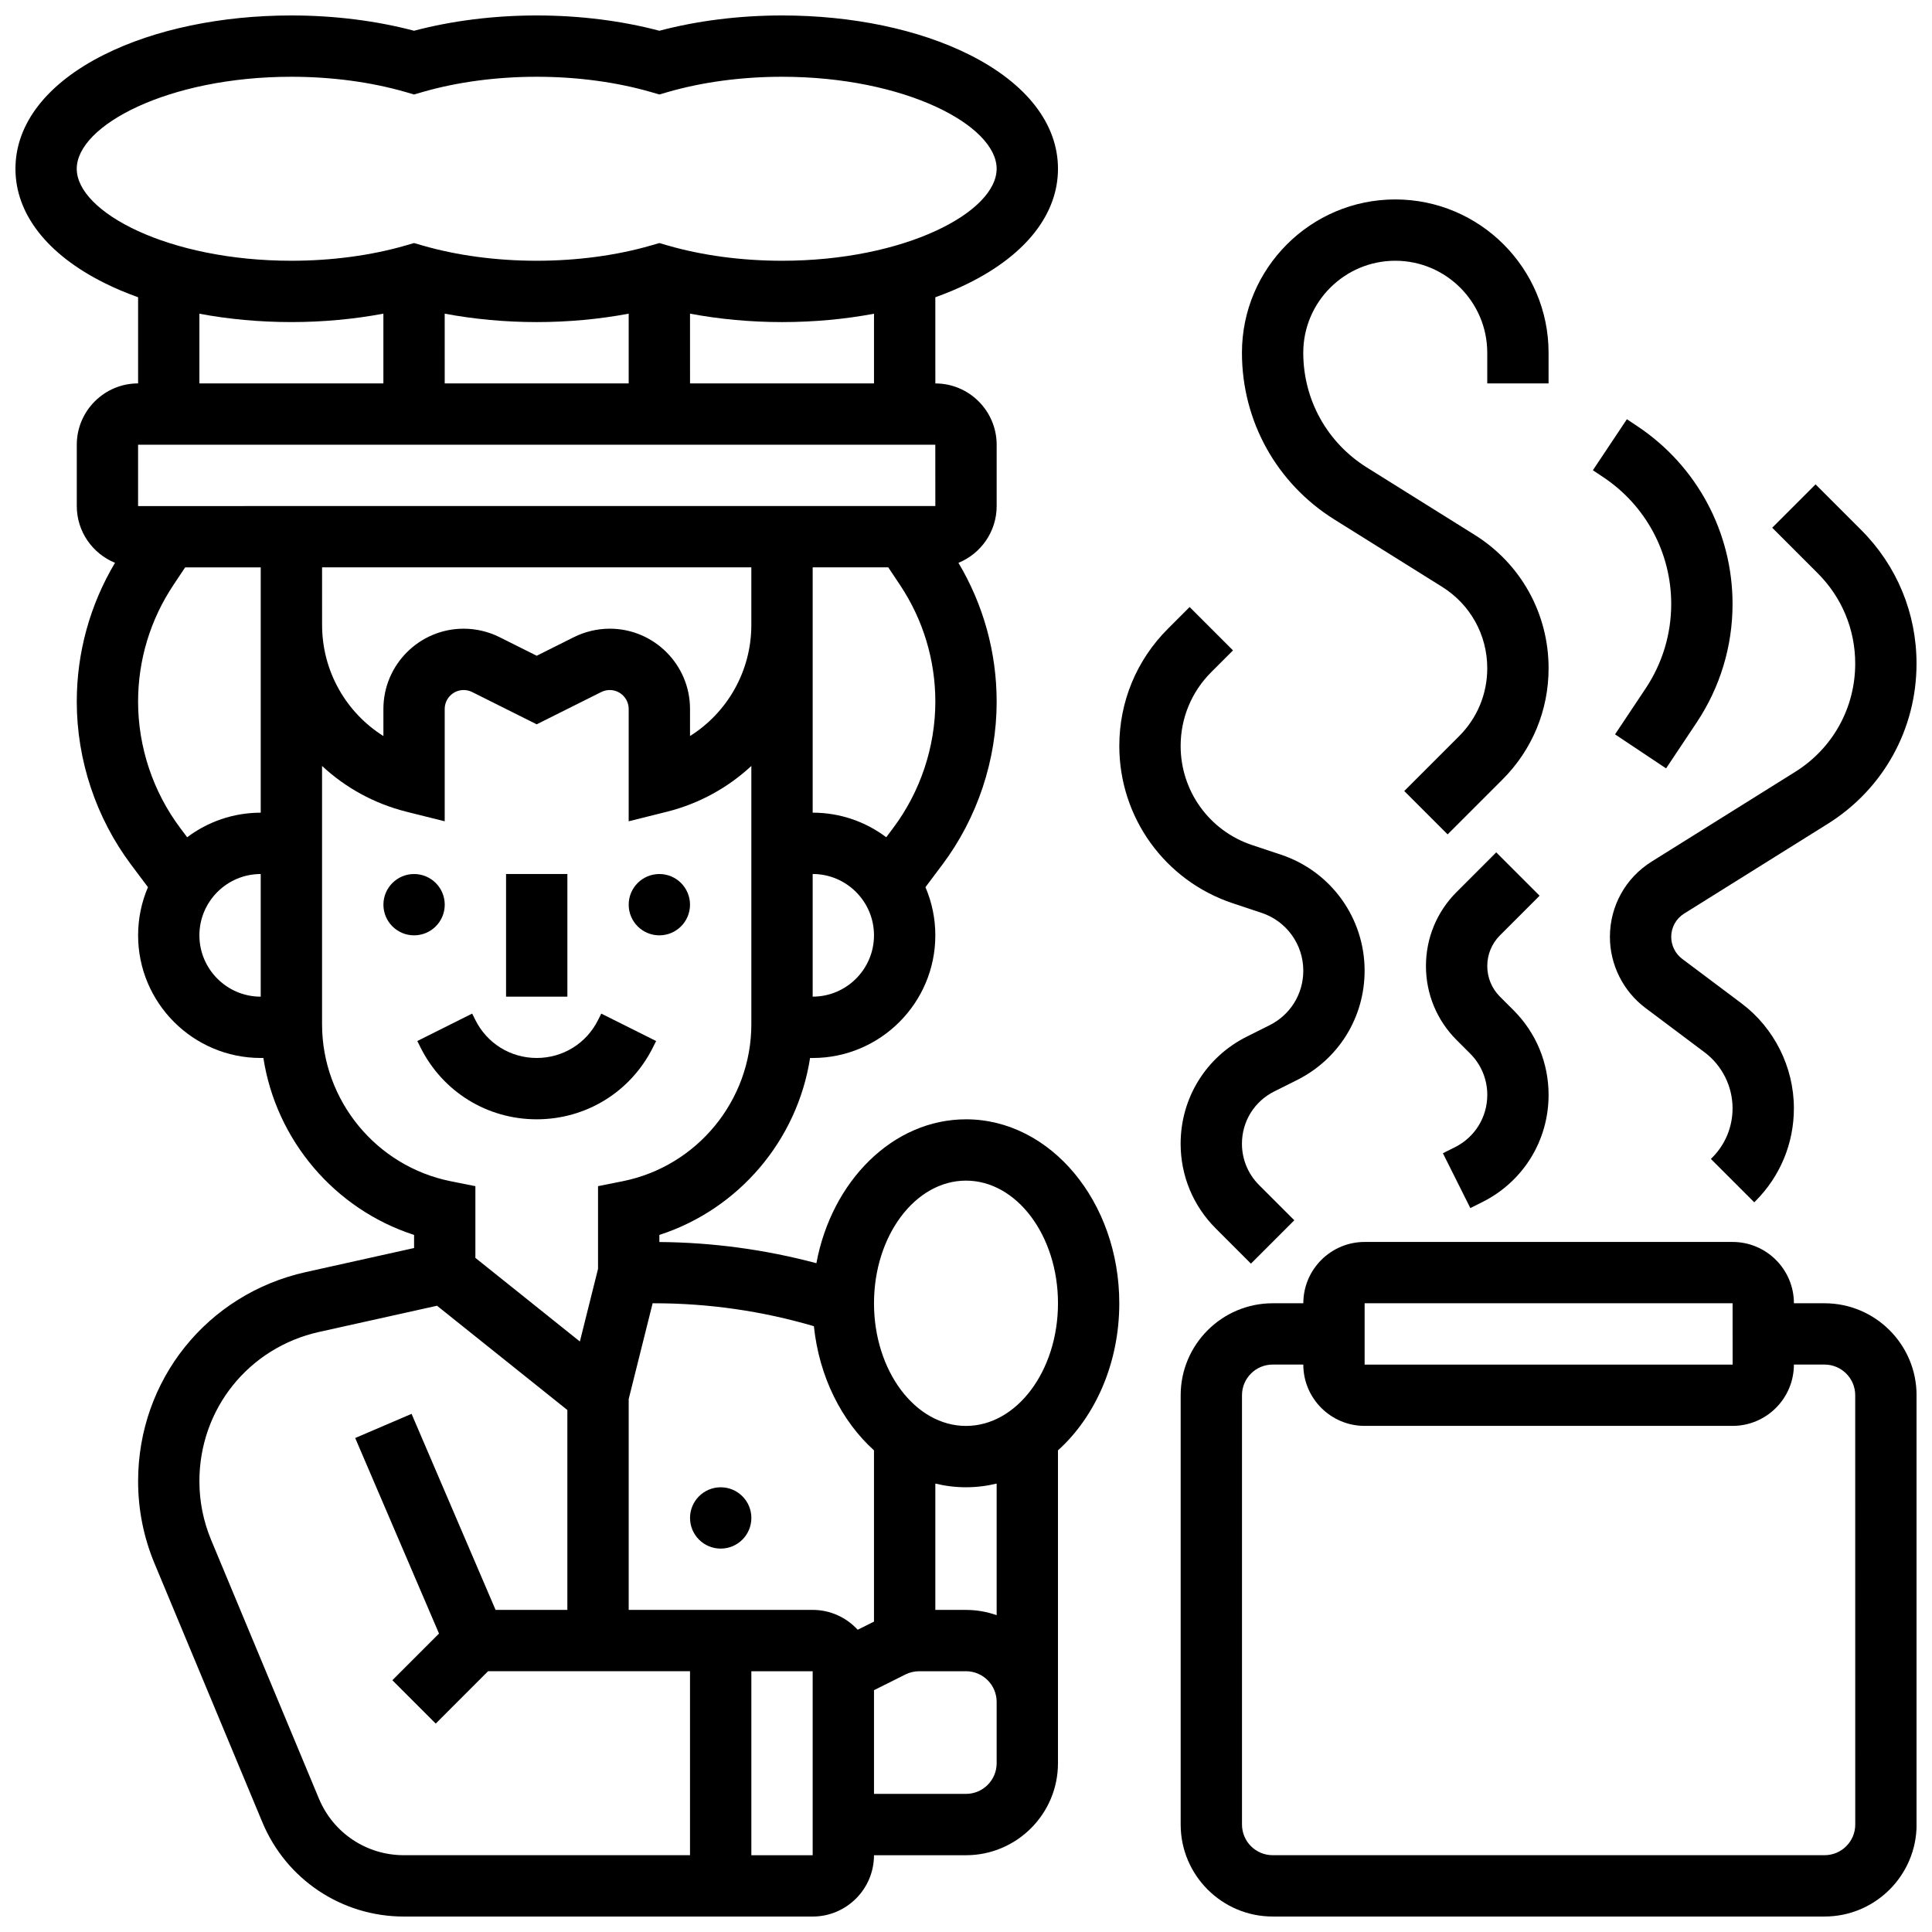
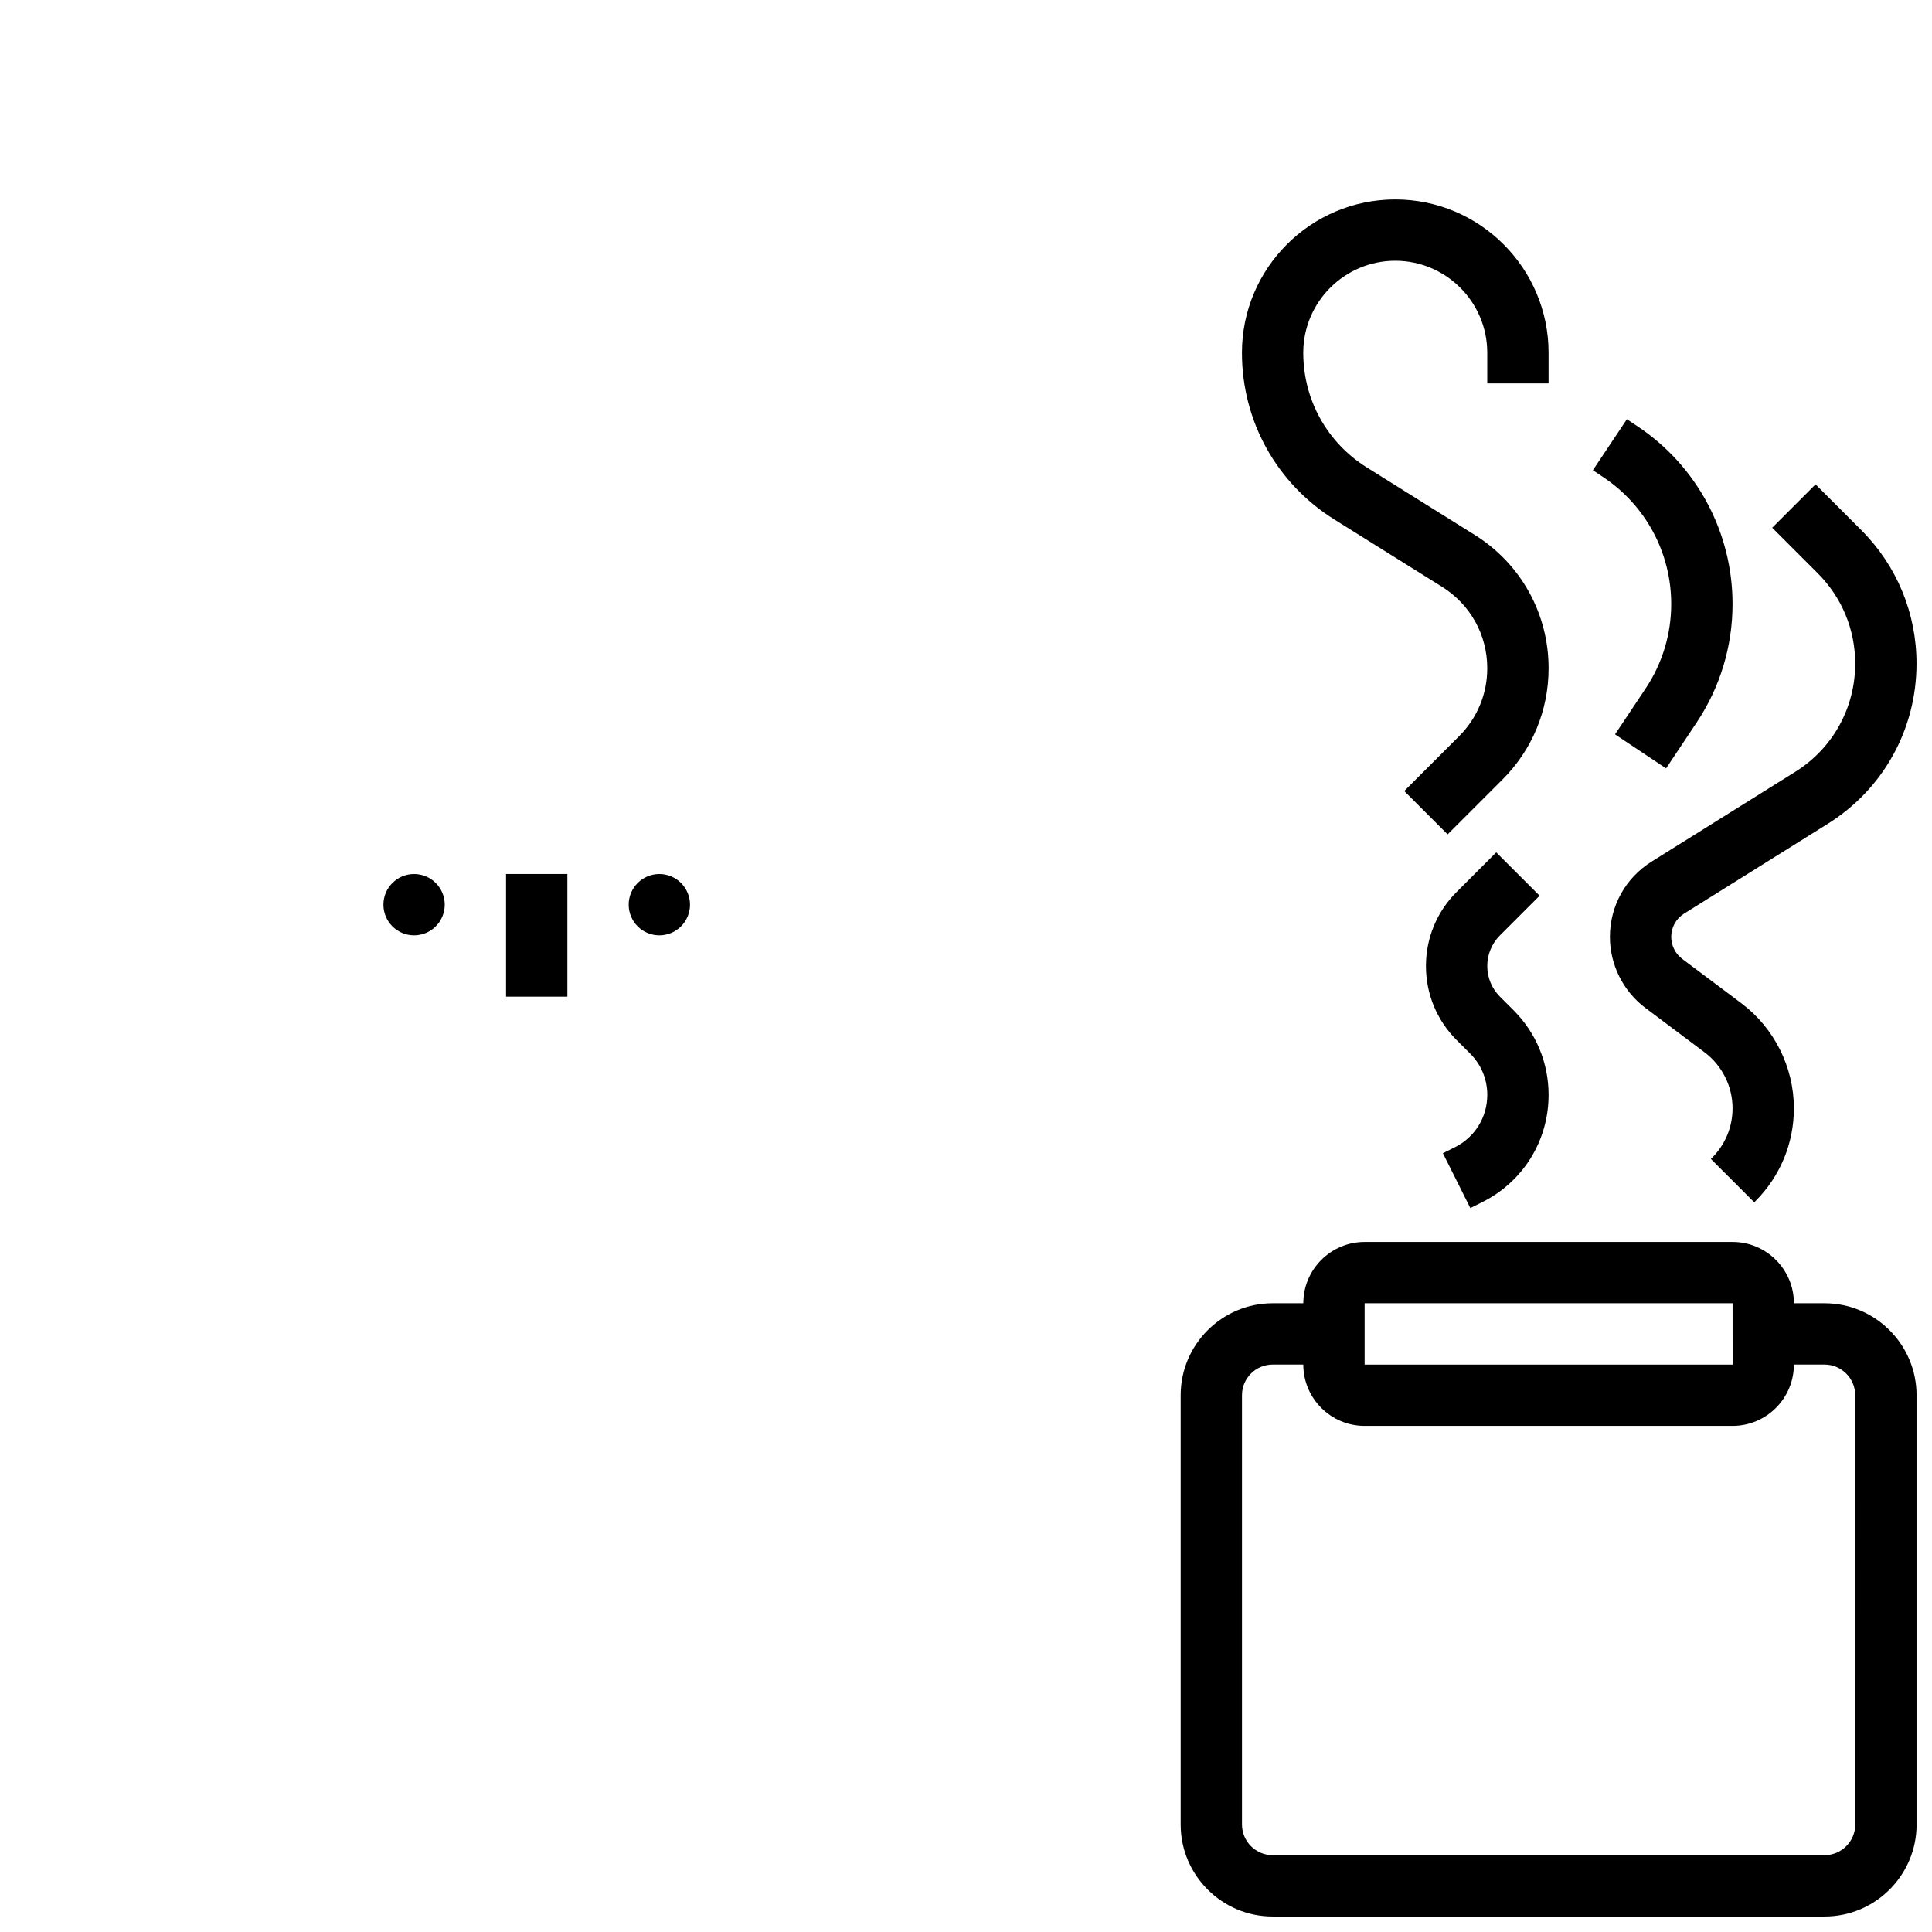
<svg xmlns="http://www.w3.org/2000/svg" width="800px" height="800px" version="1.1" viewBox="144 144 512 512">
  <defs>
    <clipPath id="c">
-       <path d="m148.09 148.09h292.91v503.81h-292.91z" />
-     </clipPath>
+       </clipPath>
    <clipPath id="b">
      <path d="m456 473h195.9v178.9h-195.9z" />
    </clipPath>
    <clipPath id="a">
      <path d="m570 272h81.902v191h-81.902z" />
    </clipPath>
  </defs>
  <path d="m278.11 375.62h16.25v32.504h-16.25z" />
  <path d="m261.86 383.75c0 4.488-3.637 8.125-8.125 8.125s-8.125-3.637-8.125-8.125c0-4.488 3.637-8.125 8.125-8.125s8.125 3.637 8.125 8.125" />
  <path d="m326.86 383.75c0 4.488-3.637 8.125-8.125 8.125s-8.125-3.637-8.125-8.125c0-4.488 3.637-8.125 8.125-8.125s8.125 3.637 8.125 8.125" />
-   <path d="m343.12 546.27c0 4.488-3.637 8.125-8.125 8.125-4.488 0-8.129-3.637-8.129-8.125s3.641-8.125 8.129-8.125c4.488 0 8.125 3.637 8.125 8.125" />
-   <path d="m317.02 421.6 0.859-1.715-14.535-7.269-0.859 1.715c-3.098 6.195-9.324 10.043-16.25 10.043s-13.152-3.848-16.25-10.047l-0.859-1.715-14.535 7.269 0.855 1.715c5.867 11.738 17.664 19.031 30.785 19.031 13.125 0 24.922-7.293 30.789-19.027z" />
  <g clip-path="url(#c)">
    <path d="m400 440.63c-19.363 0-35.594 16.344-39.648 38.133-13.57-3.625-27.523-5.508-41.613-5.617v-1.875c21.07-6.82 36.562-25.117 39.938-46.895l0.691 0.004c17.922 0 32.504-14.582 32.504-32.504 0-4.527-0.934-8.844-2.617-12.766l4.469-5.957c9.289-12.383 14.402-27.727 14.402-43.199 0-13.023-3.496-25.664-10.129-36.797 5.934-2.426 10.129-8.25 10.129-15.043v-16.25c0-8.961-7.293-16.25-16.25-16.25l-0.004-22.836c3.152-1.133 6.16-2.398 8.973-3.805 15.176-7.586 23.531-18.328 23.531-30.25s-8.359-22.664-23.531-30.25c-13.383-6.695-31-10.379-49.602-10.379-11.305 0-22.488 1.398-32.504 4.055-10.016-2.656-21.199-4.055-32.504-4.055s-22.488 1.398-32.504 4.055c-10.016-2.656-21.199-4.055-32.504-4.055-18.602 0-36.215 3.684-49.602 10.379-15.172 7.586-23.531 18.332-23.531 30.25 0 11.922 8.359 22.664 23.531 30.25 2.812 1.406 5.816 2.668 8.973 3.805v22.828c-8.961 0-16.25 7.293-16.25 16.25v16.25c0 6.793 4.195 12.621 10.129 15.043-6.633 11.137-10.133 23.781-10.133 36.805 0 15.477 5.113 30.816 14.398 43.199l4.469 5.957c-1.68 3.918-2.613 8.234-2.613 12.762 0 17.922 14.582 32.504 32.504 32.504h0.695c3.371 21.777 18.863 40.074 39.938 46.895v3.469l-28.672 6.371c-26.184 5.82-44.465 28.609-44.465 55.426 0 7.535 1.469 14.883 4.367 21.836l28.555 68.527c6.328 15.191 21.047 25.004 37.504 25.004h108.34c8.961 0 16.25-7.293 16.25-16.25h24.379c13.441 0 24.379-10.938 24.379-24.379v-82.91c9.863-8.902 16.25-23.062 16.25-38.977 0.004-26.887-18.223-48.758-40.625-48.758zm-94.41-130.02c-3.285 0-6.574 0.777-9.512 2.246l-9.844 4.922-9.84-4.922c-2.938-1.469-6.231-2.246-9.516-2.246-11.73 0-21.273 9.543-21.273 21.273v7.176c-9.918-6.231-16.25-17.223-16.25-29.449l-0.004-15.254h113.76v15.25c0 12.227-6.336 23.219-16.25 29.449v-7.176c0-11.727-9.543-21.27-21.273-21.27zm53.777 97.512v-32.504c8.961 0 16.25 7.293 16.25 16.25 0.004 8.961-7.289 16.254-16.25 16.254zm21.355-44.727-1.859 2.481c-5.438-4.086-12.188-6.512-19.496-6.512v-65.008h20.031l3.113 4.668c6.125 9.188 9.363 19.883 9.363 30.922-0.004 11.984-3.961 23.863-11.152 33.449zm-5.102-117.79h-48.754l-0.004-18.48c7.781 1.461 16.043 2.231 24.379 2.231 8.43 0 16.652-0.766 24.379-2.215zm-113.77-18.48c7.781 1.461 16.043 2.231 24.379 2.231 8.332 0 16.594-0.766 24.379-2.231v18.48h-48.754zm-97.512-38.402c0-11.508 24.324-24.379 56.883-24.379 10.656 0 21.113 1.398 30.246 4.039l2.258 0.656 2.258-0.652c9.133-2.644 19.59-4.043 30.246-4.043s21.113 1.398 30.246 4.039l2.258 0.656 2.258-0.652c9.133-2.644 19.59-4.043 30.246-4.043 32.555 0 56.883 12.871 56.883 24.379 0 11.508-24.324 24.379-56.883 24.379-10.652 0-21.113-1.398-30.246-4.039l-2.258-0.652-2.258 0.652c-9.133 2.641-19.59 4.039-30.246 4.039-10.652 0-21.113-1.398-30.246-4.039l-2.258-0.652-2.258 0.652c-9.133 2.641-19.59 4.039-30.246 4.039-32.555 0-56.883-12.871-56.883-24.379zm32.504 38.414c7.727 1.453 15.949 2.215 24.379 2.215 8.332 0 16.594-0.766 24.379-2.231v18.484h-48.758zm-16.25 34.719h211.27l0.012 16.25h-0.012l-211.27 0.004zm9.363 37.176 3.109-4.672h20.031v65.008c-7.309 0-14.059 2.426-19.496 6.512l-1.859-2.481c-7.188-9.586-11.148-21.465-11.148-33.445 0-11.043 3.238-21.734 9.363-30.922zm6.887 92.84c0-8.961 7.293-16.25 16.25-16.25v32.504c-8.957 0-16.25-7.293-16.25-16.254zm32.504 23.574v-68.465c6.16 5.731 13.789 9.992 22.406 12.145l10.098 2.523v-29.762c0-2.769 2.254-5.023 5.023-5.023 0.773 0 1.551 0.184 2.246 0.531l17.109 8.555 17.109-8.555c0.691-0.348 1.469-0.531 2.246-0.531 2.769 0 5.023 2.254 5.023 5.023v29.762l10.098-2.523c8.617-2.156 16.246-6.414 22.406-12.145v68.465c0 20.148-14.34 37.641-34.098 41.59l-6.531 1.309v21.914l-4.812 19.25-27.691-22.156v-19.008l-6.531-1.305c-19.758-3.953-34.102-21.445-34.102-41.594zm-0.832 205.2-28.555-68.527c-2.066-4.965-3.117-10.207-3.117-15.586 0-19.141 13.051-35.406 31.734-39.559l31.238-6.941 34.539 27.633v52.977h-19.02l-22.266-51.957-14.938 6.402 22.211 51.824-12.363 12.363 11.492 11.492 13.871-13.875h53.516v48.754h-75.844c-9.871 0.004-18.703-5.887-22.5-15zm130.85 15.004h-16.25v-48.754h16.25zm-48.754-65.008v-55.883l6.344-25.379h0.461c14.348 0 28.543 2.043 42.273 6.074 1.398 13.41 7.34 25.148 15.926 32.902v45.387l-4.316 2.156c-2.973-3.227-7.215-5.262-11.938-5.262zm97.512 40.629c0 4.481-3.644 8.125-8.125 8.125h-24.379v-27.48l8.328-4.164c1.121-0.562 2.379-0.855 3.633-0.855l12.418-0.004c4.481 0 8.125 3.644 8.125 8.125zm0-39.23c-2.543-0.902-5.277-1.398-8.125-1.398h-8.125v-33.484c2.625 0.641 5.344 0.98 8.125 0.98s5.5-0.34 8.125-0.98zm-8.125-50.156c-13.441 0-24.379-14.582-24.379-32.504 0-17.922 10.934-32.504 24.379-32.504 13.441 0 24.379 14.582 24.379 32.504-0.004 17.926-10.938 32.504-24.379 32.504z" />
  </g>
  <g clip-path="url(#b)">
    <path d="m627.53 489.38h-8.125c0-8.961-7.293-16.25-16.25-16.25h-97.512c-8.961 0-16.25 7.293-16.25 16.25h-8.125c-13.441 0-24.379 10.938-24.379 24.379v113.76c0 13.441 10.938 24.379 24.379 24.379h146.27c13.441 0 24.379-10.938 24.379-24.379l-0.008-113.76c0-13.441-10.938-24.379-24.375-24.379zm-121.89 0h97.512l0.012 16.25h-0.012-97.512zm130.02 138.14c0 4.481-3.644 8.125-8.125 8.125h-146.27c-4.481 0-8.125-3.644-8.125-8.125v-113.77c0-4.481 3.644-8.125 8.125-8.125h8.125c0 8.961 7.293 16.25 16.25 16.25h97.512c8.961 0 16.25-7.293 16.25-16.25h8.125c4.481 0 8.125 3.644 8.125 8.125z" />
  </g>
-   <path d="m478.34 385.92c6.606 2.203 11.047 8.359 11.047 15.324 0 6.156-3.422 11.691-8.93 14.449l-6.027 3.016c-10.828 5.406-17.551 16.285-17.551 28.387 0 8.477 3.301 16.449 9.297 22.445l9.336 9.336 11.492-11.492-9.336-9.336c-2.926-2.926-4.539-6.816-4.539-10.953 0-5.906 3.281-11.215 8.562-13.855l6.027-3.016c11.055-5.523 17.918-16.629 17.918-28.98 0-13.969-8.902-26.324-22.156-30.742l-7.676-2.559c-11.316-3.773-18.922-14.32-18.922-26.25 0-7.391 2.879-14.34 8.105-19.566l5.766-5.766-11.492-11.492-5.766 5.766c-8.301 8.293-12.867 19.324-12.867 31.055 0 18.938 12.07 35.684 30.035 41.672z" />
  <g clip-path="url(#a)">
    <path d="m635.65 319.86c0 11.738-5.941 22.465-15.898 28.688l-38.043 23.777c-6.93 4.332-11.066 11.793-11.066 19.965 0 7.371 3.519 14.41 9.418 18.832l15.672 11.754c4.644 3.484 7.414 9.027 7.414 14.832 0 4.953-1.93 9.609-5.43 13.109l-0.316 0.316 11.492 11.492 0.316-0.316c6.57-6.57 10.191-15.309 10.191-24.602 0-10.895-5.203-21.297-13.918-27.832l-15.672-11.754c-1.824-1.371-2.918-3.551-2.918-5.832 0-2.531 1.281-4.84 3.426-6.18l38.043-23.777c14.742-9.215 23.539-25.094 23.539-42.473 0-13.375-5.207-25.953-14.668-35.41l-12.09-12.09-11.492 11.492 12.09 12.09c6.391 6.391 9.91 14.883 9.91 23.918z" />
  </g>
  <path d="m497.62 281.67 28.562 17.852c7.484 4.68 11.957 12.742 11.957 21.57 0 6.793-2.644 13.184-7.449 17.988l-14.547 14.547 11.492 11.492 14.547-14.547c7.875-7.871 12.211-18.344 12.211-29.477 0-14.469-7.324-27.684-19.594-35.352l-28.562-17.852c-10.559-6.602-16.859-17.969-16.859-30.41 0-13.441 10.934-24.379 24.379-24.379 13.441 0 24.379 10.934 24.379 24.379v8.125h16.25v-8.125c0-22.402-18.227-40.629-40.629-40.629-22.402 0-40.629 18.227-40.629 40.629 0 18.086 9.156 34.602 24.492 44.188z" />
  <path d="m586.89 304.06c0 7.996-2.344 15.734-6.777 22.387l-8.109 12.164 13.523 9.016 8.109-12.164c6.219-9.332 9.508-20.188 9.508-31.402 0-18.973-9.426-36.582-25.211-47.105l-2.789-1.859-9.016 13.523 2.789 1.859c11.254 7.504 17.973 20.055 17.973 33.582z" />
  <path d="m529.58 448.02-3.195 1.598 7.269 14.535 3.195-1.598c10.82-5.414 17.543-16.293 17.543-28.395 0-8.477-3.301-16.449-9.297-22.445l-3.59-3.586c-2.172-2.172-3.363-5.055-3.363-8.125s1.195-5.957 3.363-8.125l10.504-10.504-11.492-11.492-10.5 10.504c-5.238 5.238-8.125 12.207-8.125 19.617s2.887 14.379 8.125 19.617l3.59 3.59c2.926 2.926 4.539 6.816 4.539 10.953-0.004 5.902-3.285 11.211-8.566 13.855z" />
</svg>